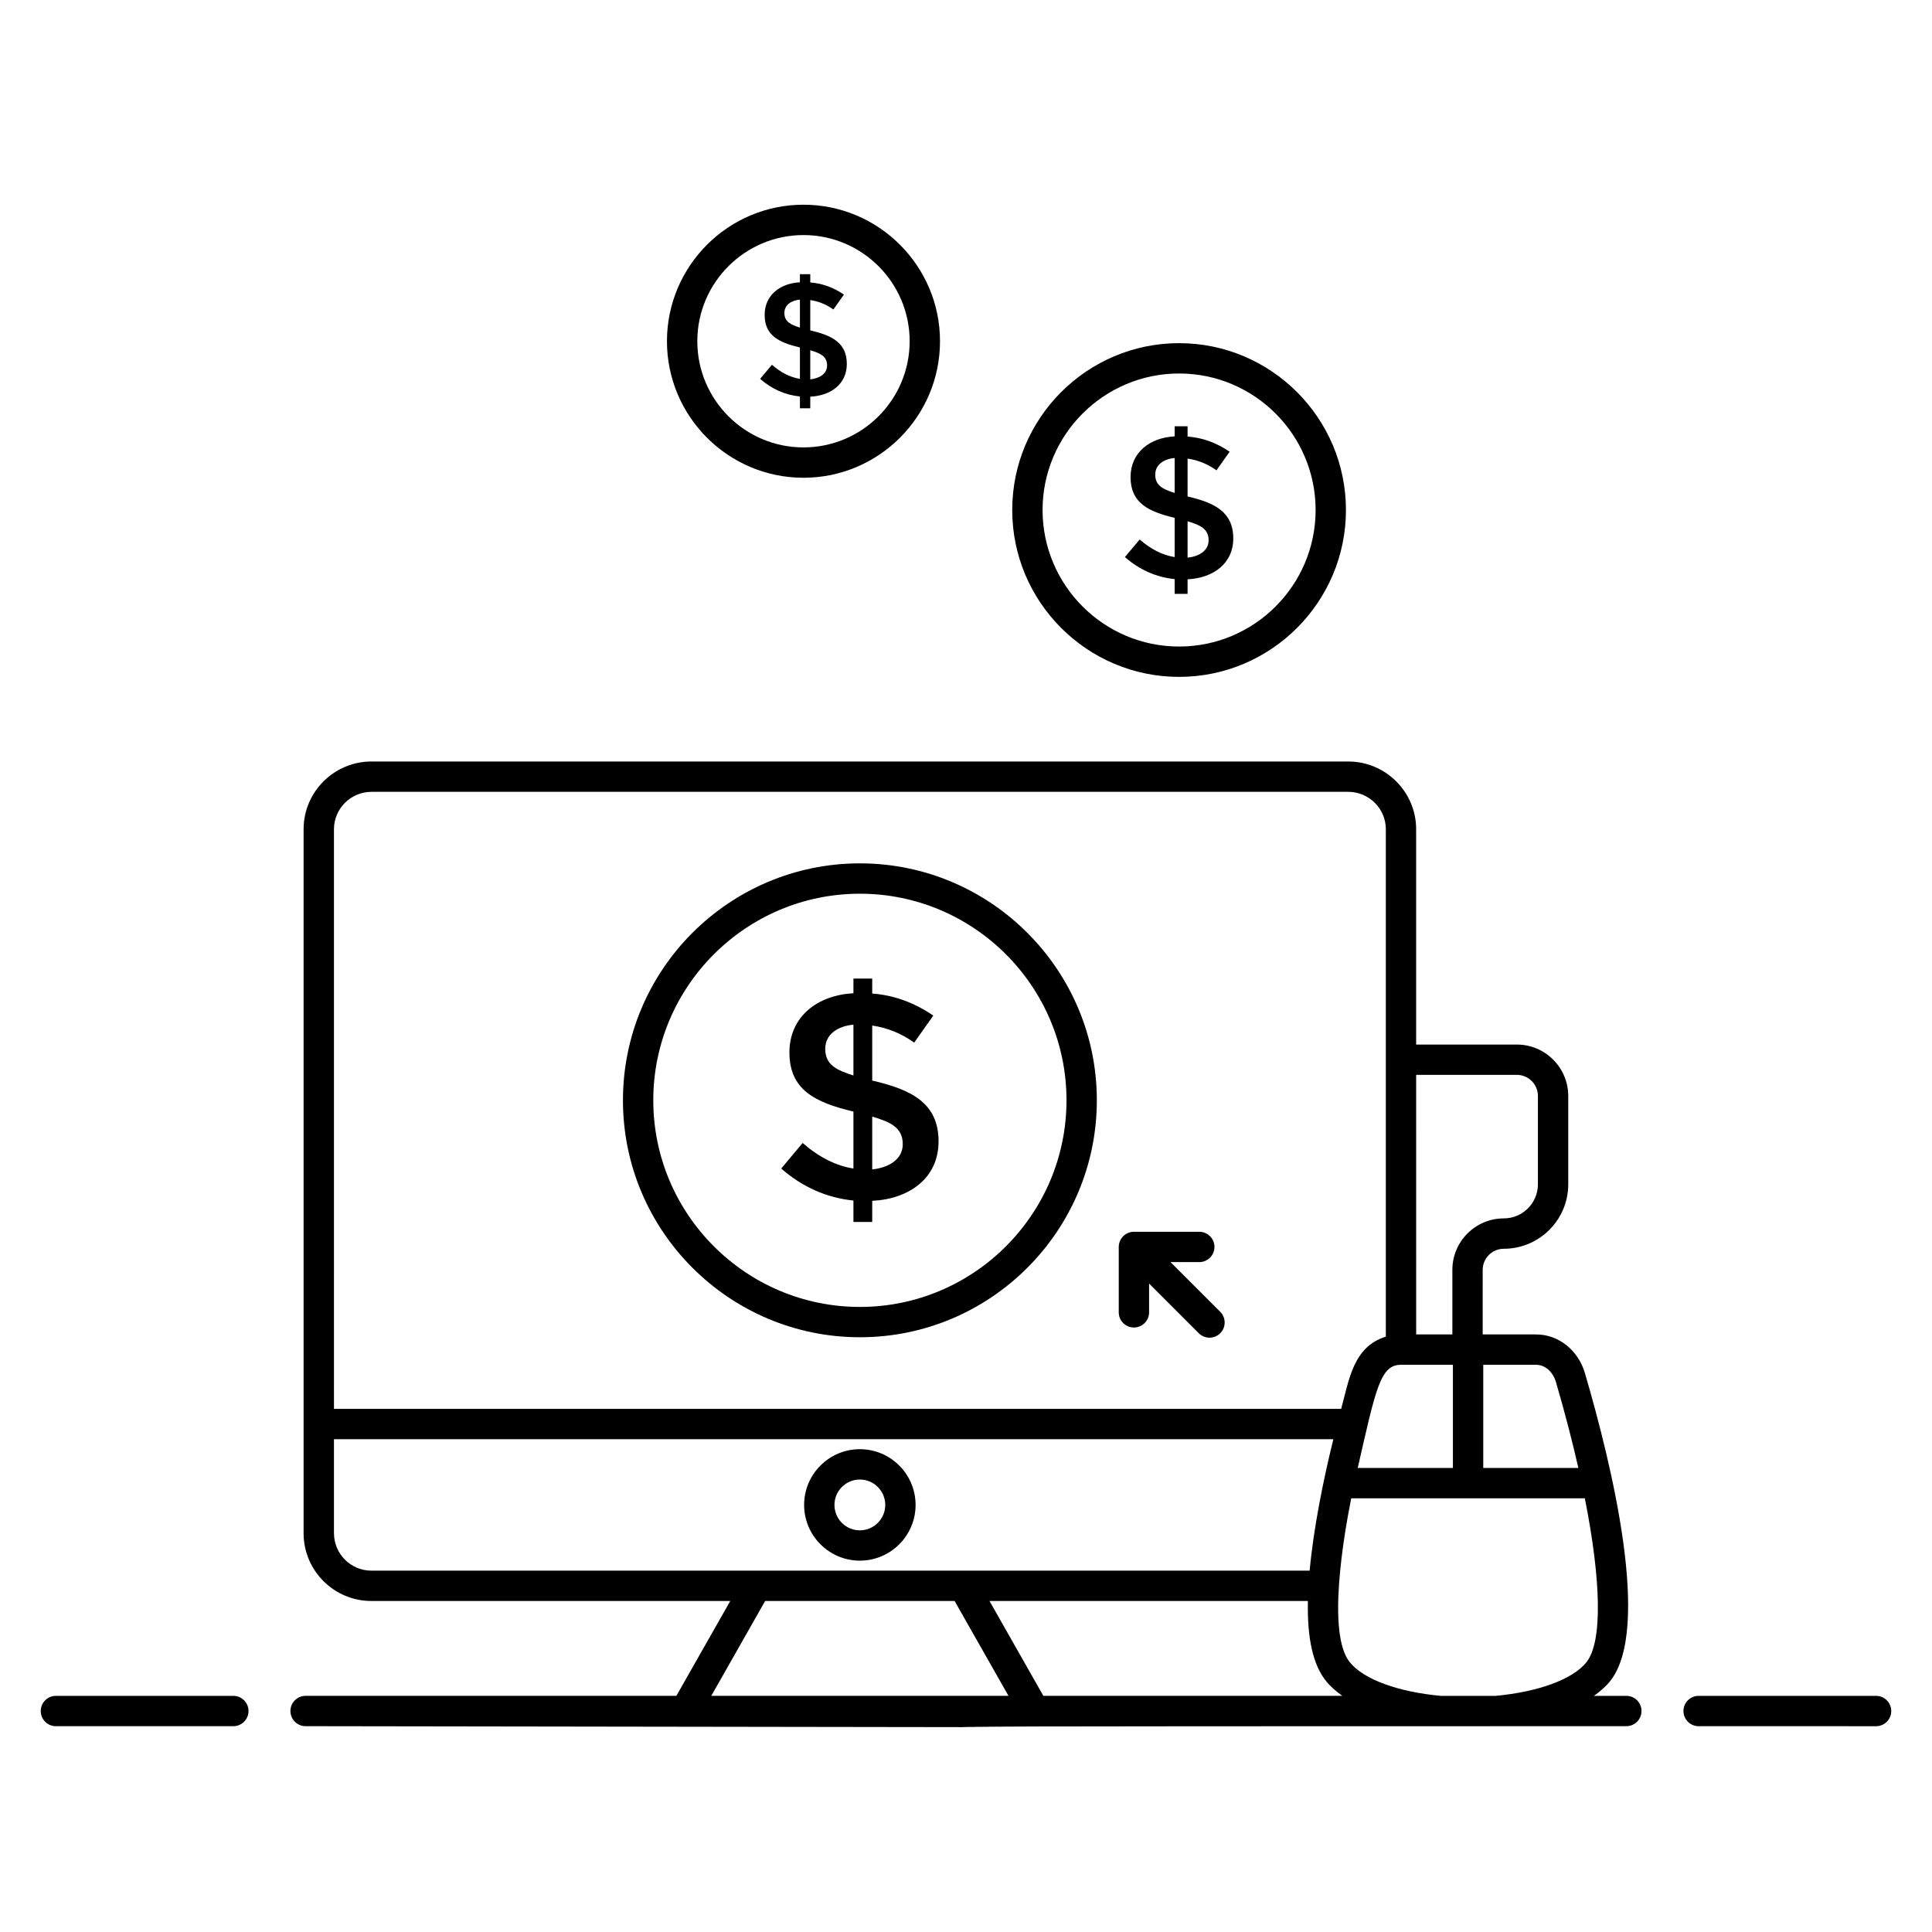
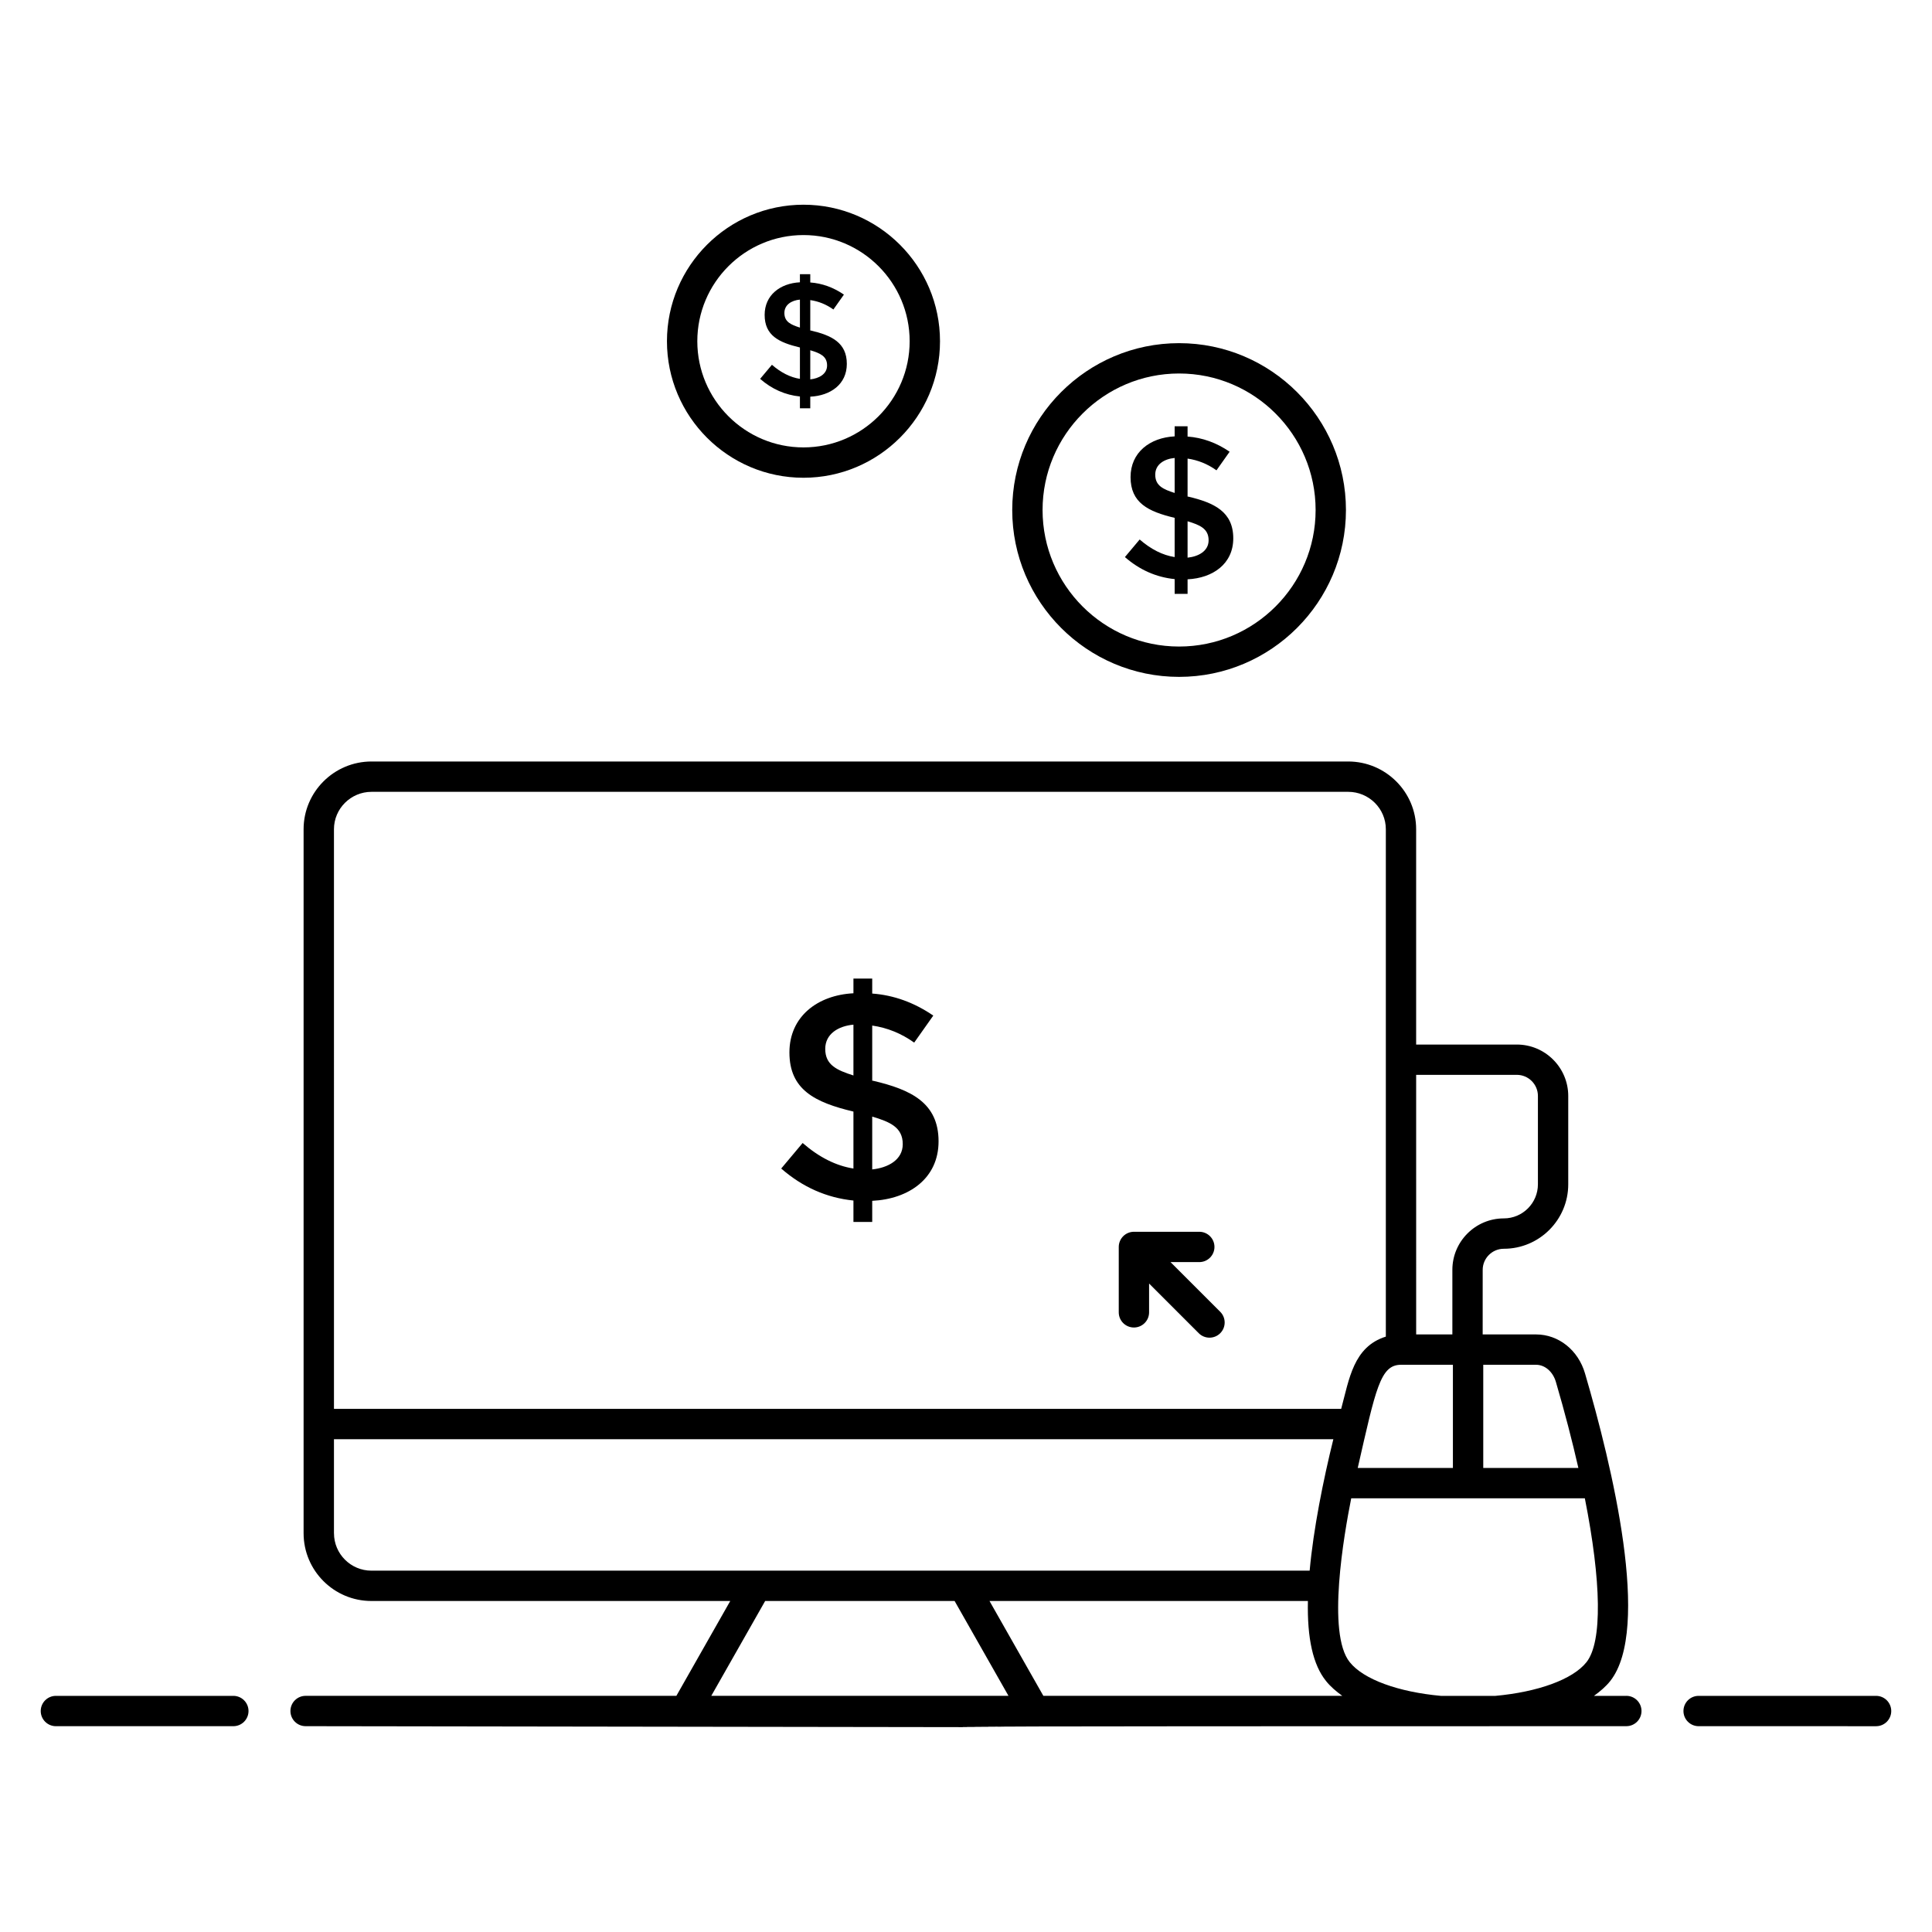
<svg xmlns="http://www.w3.org/2000/svg" fill="#000000" width="800px" height="800px" version="1.1" viewBox="144 144 512 512">
  <g>
    <path d="m641.18 593.42h-47.027c-2.219 0-4.019 1.801-4.019 4.019s1.801 4.019 4.019 4.019l47.027 0.004c2.219 0 4.019-1.801 4.019-4.019 0-2.223-1.801-4.023-4.019-4.023z" />
    <path d="m205.84 593.42h-47.027c-2.219 0-4.019 1.801-4.019 4.019s1.801 4.019 4.019 4.019h47.027c2.219 0 4.019-1.801 4.019-4.019s-1.801-4.019-4.019-4.019z" />
    <path d="m575 593.42h-8.582c1.637-1.184 3.141-2.453 4.316-3.938 10.93-13.801 0.496-56.988-6.684-81.496-1.797-6.188-7.008-10.348-12.977-10.348h-14.148l0.004-17.109c0-3.082 2.512-5.594 5.594-5.594 9.418 0 17.078-7.664 17.078-17.078v-23.41c0-7.516-6.113-13.633-13.629-13.633h-26.68v-57.059c0-9.898-8.082-17.953-18.012-17.953h-258.82c-9.93 0-18.004 8.055-18.004 17.953v186.57c0 9.898 8.055 17.953 17.953 17.953h95.117l-14.281 25.141-98.258-0.004c-2.219 0-4.019 1.801-4.019 4.019s1.801 4.019 4.019 4.019c427.78 0.621-54.551 0.004 350.01 0 2.219 0 4.019-1.801 4.019-4.019s-1.801-4.019-4.019-4.019zm-10.566-8.926c-3.644 4.594-12.934 7.91-24.156 8.93h-14.418c-11.223-1.02-20.516-4.336-24.176-8.949-6.113-7.602-1.496-33.844 0.402-43.402h61.914c4.367 22.027 4.691 38.043 0.434 43.422zm-49.16-78.812h13.762v27.348h-25.223c4.801-21.035 5.977-27.348 11.461-27.348zm41.059 4.559c2.356 8.031 4.328 15.652 5.953 22.789h-25.207v-27.348h14c2.352 0 4.461 1.828 5.254 4.559zm-10.359-81.395c3.082 0 5.59 2.512 5.59 5.594v23.41c0 4.984-4.055 9.039-9.039 9.039-7.516 0-13.633 6.117-13.633 13.633v17.117h-9.594l-0.004-68.793zm-313.47-65.09c0-5.465 4.469-9.914 9.965-9.914h258.82c5.496 0 9.973 4.449 9.973 9.914v134.46c-8.625 2.703-9.703 11.289-11.836 19.145h-266.92zm0 186.57v-24.926h264.85c-2.664 10.77-5.289 23.836-6.281 34.84h-248.65c-5.465 0-9.914-4.449-9.914-9.914zm114.27 17.957h50.207l14.277 25.133h-78.762zm73.727 25.133-14.277-25.141h84.383c-0.211 9.977 1.371 16.945 4.797 21.203 1.172 1.48 2.68 2.754 4.316 3.938z" />
-     <path d="m371.88 372.8c-34.625 0-62.793 28.168-62.793 62.793s28.168 62.793 62.793 62.793 62.793-28.168 62.793-62.793c0-34.621-28.172-62.793-62.793-62.793zm0 117.55c-30.191 0-54.754-24.562-54.754-54.754s24.562-54.754 54.754-54.754c30.191 0 54.754 24.562 54.754 54.754-0.004 30.191-24.566 54.754-54.754 54.754z" />
    <path d="m375.38 430.41h-0.234v-14.625c3.996 0.574 7.699 2.078 11.125 4.516l5.059-7.16c-5.086-3.477-10.48-5.418-16.184-5.84v-3.965h-4.977v3.891c-9.551 0.492-16.965 6.195-16.965 15.676 0 9.914 6.785 13.25 16.965 15.676v15.094c-4.621-0.727-9.105-2.981-13.461-6.769l-5.68 6.769c5.648 4.926 12.031 7.754 19.141 8.48v5.68h4.977v-5.602c9.723-0.477 17.582-5.941 17.582-15.758 0-10.25-7.359-13.715-17.348-16.062zm-5.211-1.398c-4.383-1.41-7.473-2.762-7.473-7.043 0-3.988 3.5-6.066 7.473-6.422zm4.977 24.898v-14.004c4.68 1.406 8.094 2.824 8.094 7.312-0.004 4.18-3.938 6.262-8.094 6.691z" />
    <path d="m454.2 478.47h7.625c2.219 0 4.019-1.801 4.019-4.019s-1.801-4.019-4.019-4.019h-17.328c-0.523 0-1.043 0.105-1.535 0.309-0.98 0.406-1.766 1.191-2.172 2.172-0.203 0.492-0.309 1.012-0.309 1.535v17.336c0 2.219 1.801 4.019 4.019 4.019s4.019-1.801 4.019-4.019v-7.633l13.168 13.168c1.57 1.57 4.113 1.57 5.684 0 1.57-1.57 1.57-4.113 0-5.684z" />
-     <path d="m371.87 528.05c-8.145 0-14.77 6.625-14.77 14.77s6.625 14.77 14.77 14.77c8.145 0 14.77-6.625 14.77-14.77 0-8.141-6.625-14.77-14.77-14.77zm0 21.504c-3.711 0-6.731-3.019-6.731-6.731s3.019-6.731 6.731-6.731c3.711 0 6.731 3.019 6.731 6.731 0 3.707-3.019 6.731-6.731 6.731z" />
    <path d="m500.69 279.16c0-24.379-19.836-44.219-44.219-44.219-24.379 0-44.219 19.836-44.219 44.219 0 24.379 19.836 44.219 44.219 44.219 24.379 0 44.219-19.836 44.219-44.219zm-80.398 0c0-19.945 16.23-36.18 36.18-36.18 19.945 0 36.18 16.23 36.18 36.18 0 19.945-16.23 36.18-36.18 36.18-19.945 0-36.18-16.23-36.18-36.18z" />
    <path d="m458.72 301.38v-3.856c6.695-0.328 12.109-4.094 12.109-10.852 0-7.062-5.07-9.449-11.949-11.066h-0.16v-10.074c2.75 0.395 5.305 1.43 7.66 3.109l3.484-4.93c-3.5-2.394-7.219-3.734-11.145-4.019v-2.731h-3.426v2.68c-6.578 0.34-11.684 4.266-11.684 10.797 0 6.828 4.672 9.125 11.684 10.797v10.395c-3.184-0.5-6.269-2.055-9.27-4.66l-3.91 4.66c3.891 3.394 8.285 5.34 13.184 5.84v3.91zm0-19.238c3.223 0.969 5.574 1.945 5.574 5.035 0 2.879-2.707 4.312-5.574 4.606zm-8.57-12.352c0-2.746 2.41-4.176 5.144-4.422v9.27c-3.019-0.969-5.144-1.898-5.144-4.848z" />
-     <path d="m393.11 234.43c0-19.945-16.23-36.18-36.18-36.18-19.945 0-36.18 16.23-36.18 36.18 0 19.945 16.23 36.18 36.18 36.18 19.949 0 36.18-16.23 36.18-36.18zm-64.316 0c0-15.516 12.625-28.137 28.137-28.137 15.516 0 28.137 12.625 28.137 28.137 0 15.516-12.625 28.137-28.137 28.137-15.512 0.004-28.137-12.621-28.137-28.137z" />
+     <path d="m393.11 234.43c0-19.945-16.23-36.18-36.18-36.18-19.945 0-36.18 16.23-36.18 36.18 0 19.945 16.23 36.18 36.18 36.18 19.949 0 36.18-16.23 36.18-36.18zm-64.316 0c0-15.516 12.625-28.137 28.137-28.137 15.516 0 28.137 12.625 28.137 28.137 0 15.516-12.625 28.137-28.137 28.137-15.512 0.004-28.137-12.621-28.137-28.137" />
    <path d="m358.73 252.21v-3.086c5.359-0.262 9.688-3.273 9.688-8.684 0-5.652-4.055-7.559-9.559-8.852h-0.129v-8.059c2.203 0.316 4.242 1.145 6.129 2.488l2.789-3.945c-2.801-1.914-5.773-2.988-8.918-3.215v-2.188h-2.742v2.144c-5.262 0.273-9.348 3.414-9.348 8.637 0 5.461 3.738 7.301 9.348 8.637v8.316c-2.547-0.402-5.016-1.645-7.418-3.731l-3.129 3.731c3.113 2.715 6.629 4.273 10.547 4.672v3.129zm0-15.391c2.578 0.773 4.457 1.555 4.457 4.031 0 2.305-2.168 3.449-4.457 3.688zm-6.859-9.879c0-2.195 1.93-3.34 4.117-3.539v7.418c-2.414-0.777-4.117-1.523-4.117-3.879z" />
  </g>
</svg>